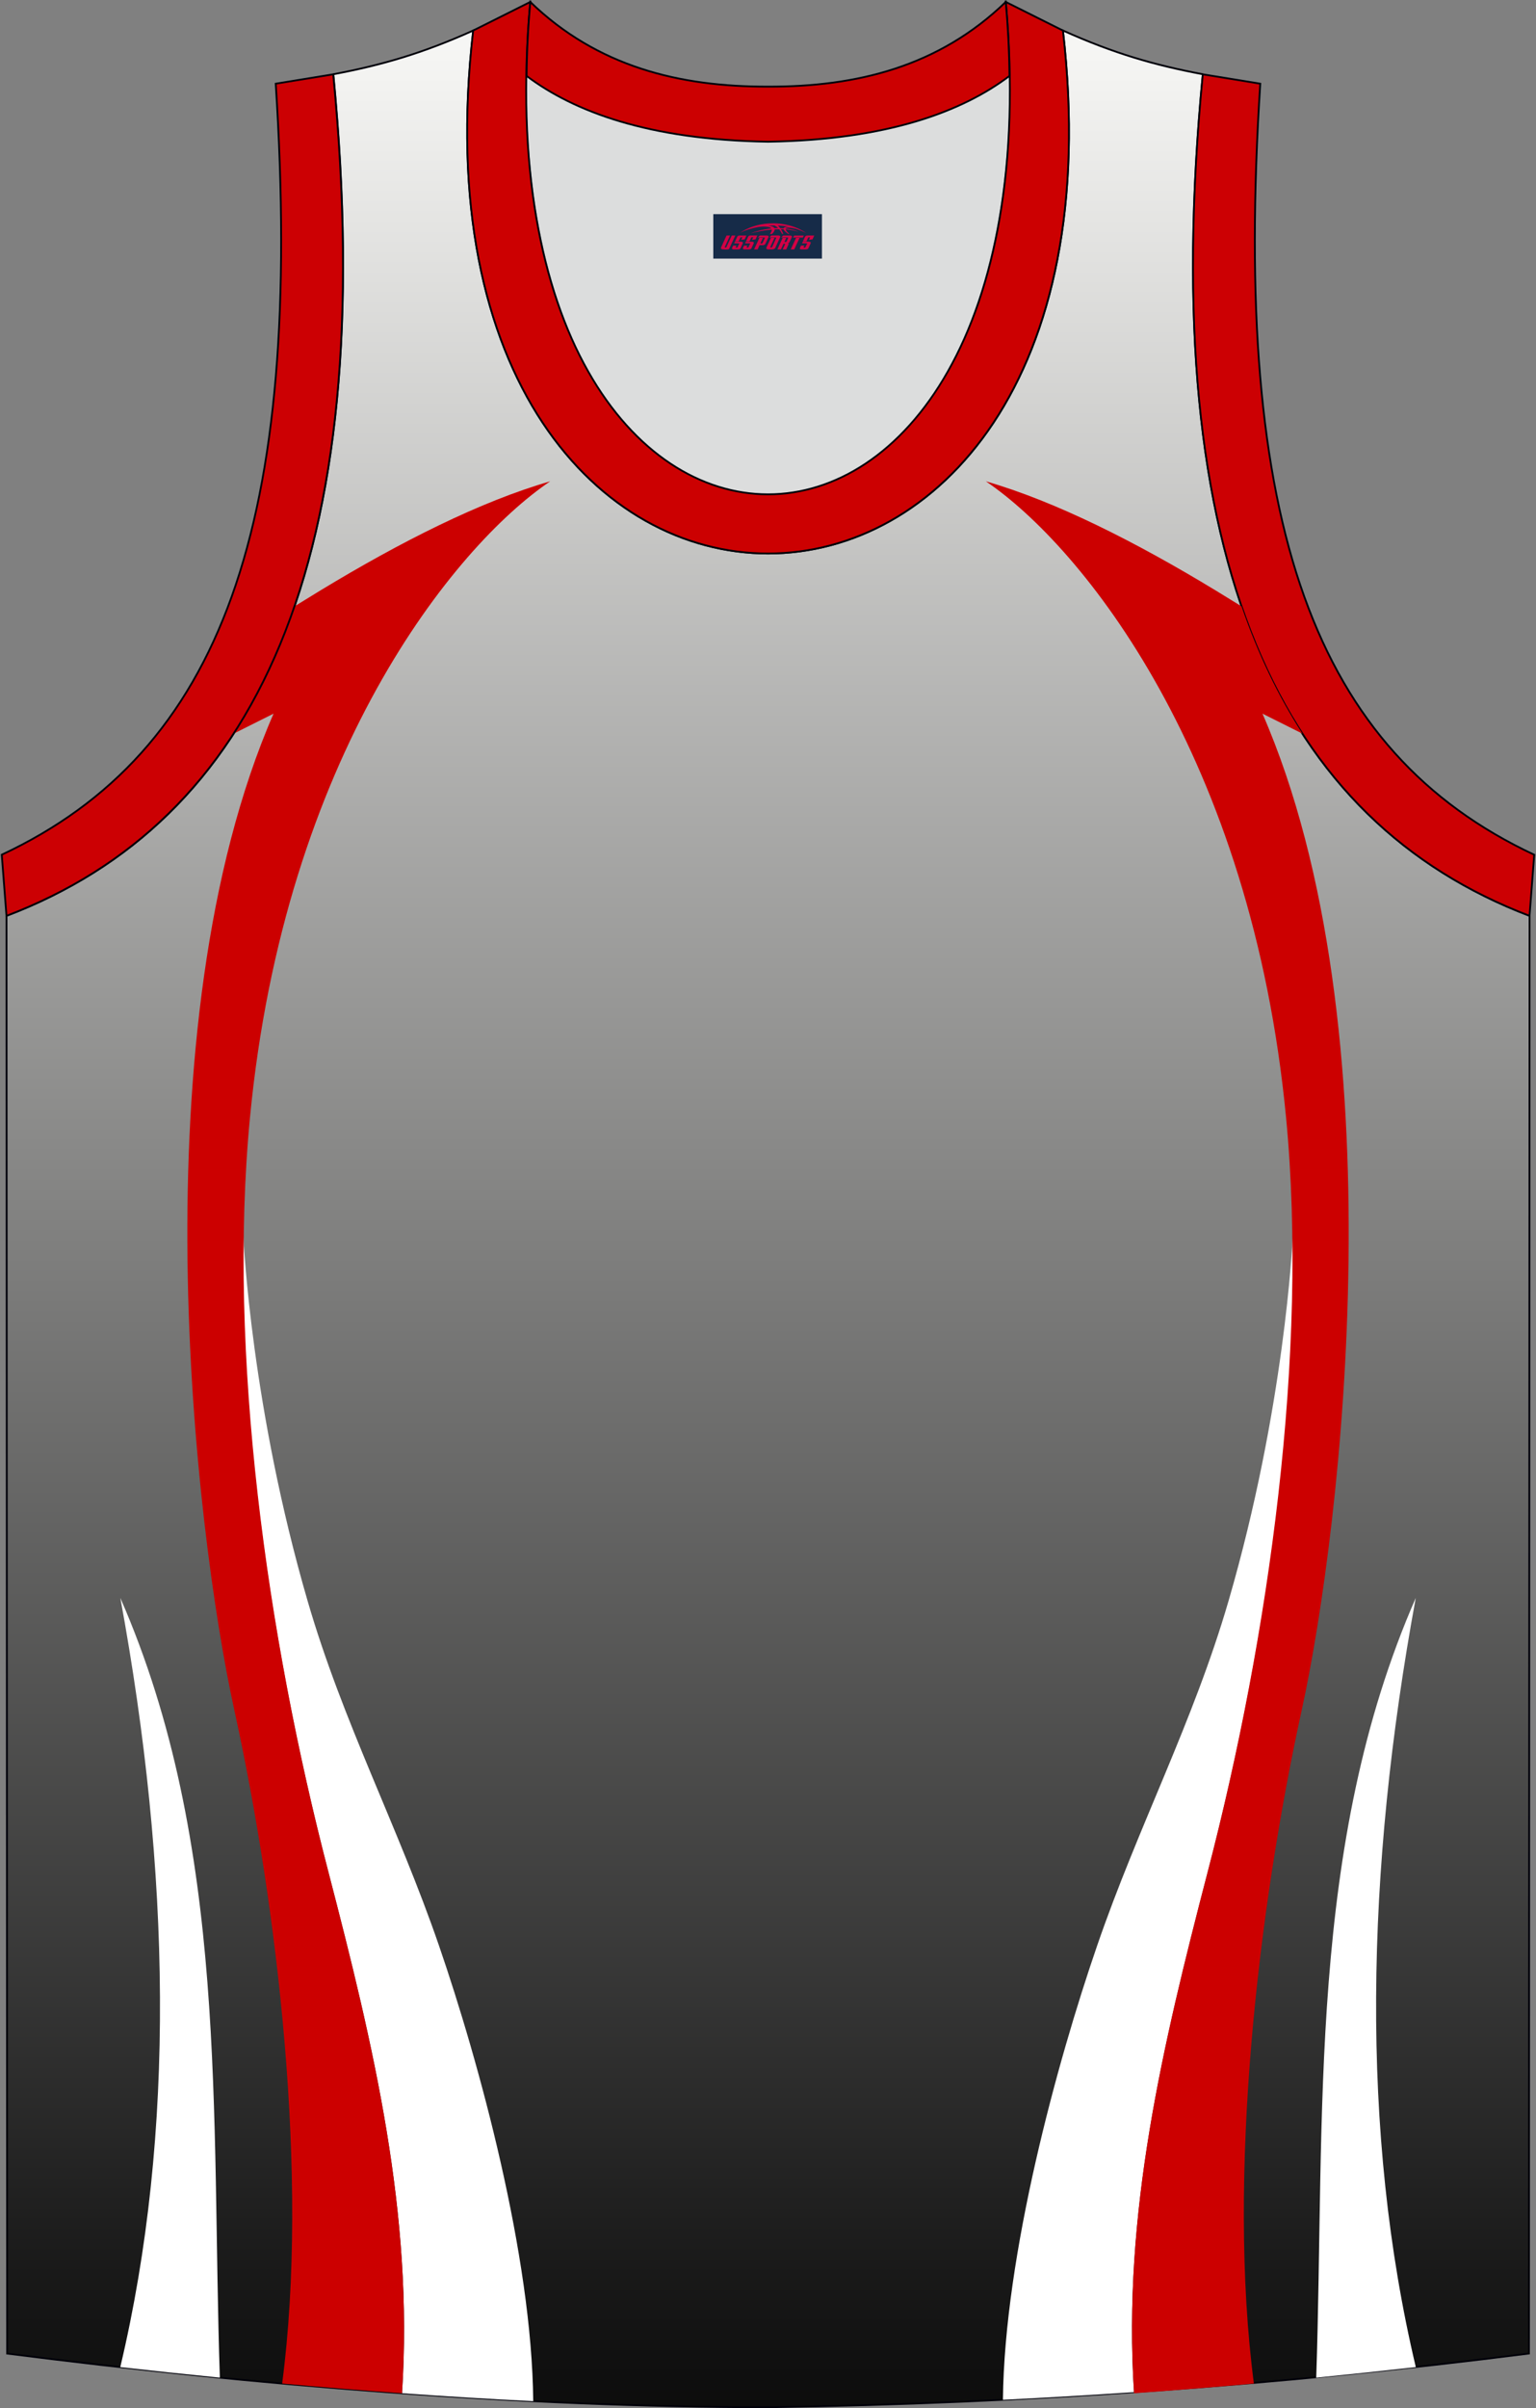
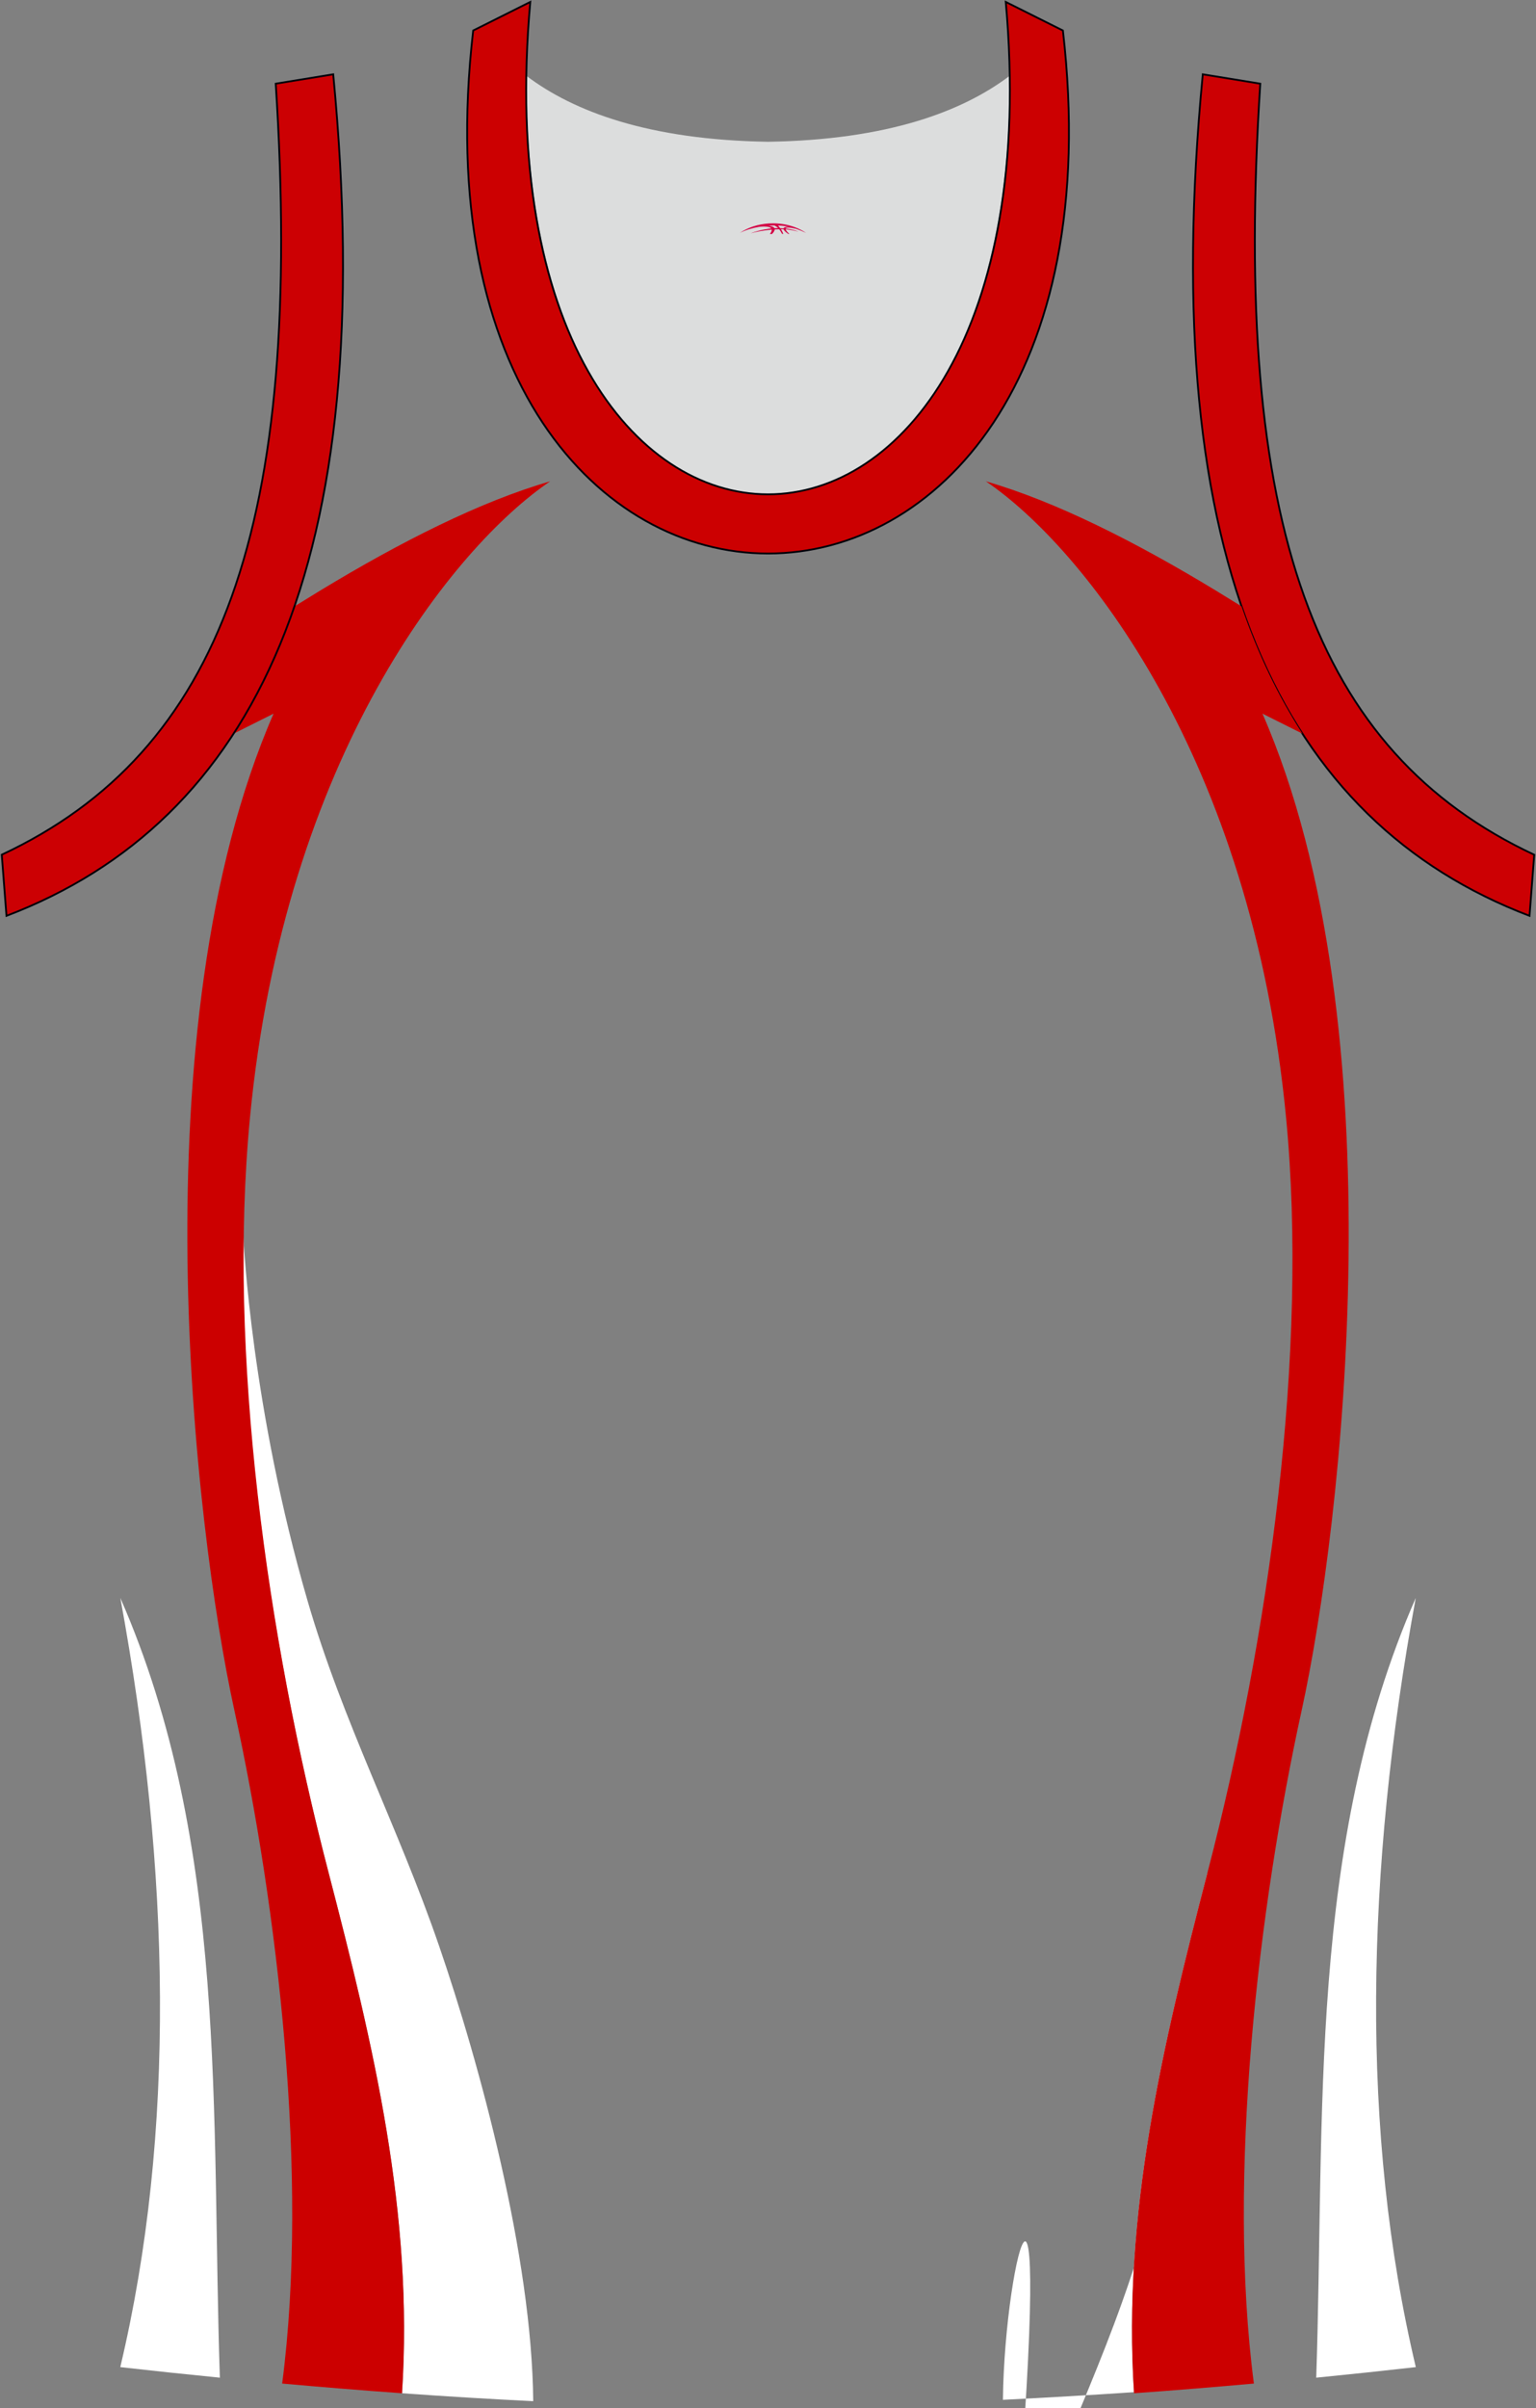
<svg xmlns="http://www.w3.org/2000/svg" version="1.1" id="图层_1" x="0px" y="0px" width="339.31px" height="531.8px" viewBox="0 0 339.31 531.8" enable-background="new 0 0 339.31 531.8" xml:space="preserve">
  <rect x="0" y="0" width="339.31" height="531.8" fill="#808080" stroke="none" />
  <g>
    <linearGradient id="SVGID_1_" gradientUnits="userSpaceOnUse" x1="-1823.346" y1="600.145" x2="-1823.346" y2="32.093" gradientTransform="matrix(1 0 0 1 1993.011 -42.195)">
      <stop offset="0" style="stop-color:#000000" />
      <stop offset="1" style="stop-color:#FFFFFD" />
    </linearGradient>
-     <path fill="url(#SVGID_1_)" stroke="#000009" stroke-width="0.4" stroke-miterlimit="10" d="M169.69,531.6   c57.37-0.83,113.32-4.88,168.06-11.86l0.14-317.5c-54.53-20.78-82.65-77.24-72.18-185.84h0.02c-10.65-2-19.74-4.62-30.92-9.66   c17.79,153.99-148.06,153.99-130.27,0c-11.18,5.04-20.27,7.66-30.92,9.66h0.02C84.09,125.01,55.97,181.47,1.44,202.25l0.14,317.5   C55.87,526.67,114.98,531.6,169.69,531.6L169.69,531.6z M169.64,531.6h0.05H169.64z" />
-     <path fill="#FFFFFF" d="M221.55,529.96c9.69-0.48,19.34-1.04,28.96-1.69c-2.52-39.61,6.3-76.52,16.28-114.86   c11.34-43.58,19.49-94.46,18.79-140.36c-0.07,1.48-1.83,37.99-14.19,80.49c-7.79,26.77-19.99,49.84-29.03,76.14   C233.51,455.37,221.89,497.89,221.55,529.96z" />
+     <path fill="#FFFFFF" d="M221.55,529.96c9.69-0.48,19.34-1.04,28.96-1.69c-2.52-39.61,6.3-76.52,16.28-114.86   c-0.07,1.48-1.83,37.99-14.19,80.49c-7.79,26.77-19.99,49.84-29.03,76.14   C233.51,455.37,221.89,497.89,221.55,529.96z" />
    <path fill="#FFFFFF" d="M26.57,522.74c7.28,0.82,14.62,1.6,22,2.33c-1.95-57.97,1.94-117.5-21.99-172.2   C37.67,413.14,38.85,470.97,26.57,522.74z" />
    <path fill="#FFFFFF" d="M88.81,528.51c9.67,0.69,19.35,1.28,28.98,1.75c-0.27-32.1-11.94-74.82-20.81-100.58   c-9.05-26.3-21.25-49.37-29.03-76.14c-12.36-42.49-14.12-79.01-14.19-80.49c-0.7,45.9,7.45,96.78,18.79,140.36   C82.54,451.83,91.38,488.81,88.81,528.51z" />
    <path fill="#CC0000" d="M65.06,133.9c-3.62,10.54-8.13,19.89-13.46,28.12l8.83-4.42c-30.21,69.31-17.59,179.3-8.66,220.09   c9.58,43.73,16.54,102.94,10.56,148.68c8.8,0.79,17.64,1.51,26.48,2.14c2.57-39.7-6.27-76.68-16.26-115.1   c-13.56-52.09-22.31-114.6-17.33-166.61c7.63-79.72,44.98-126.06,66.32-140.51c-15.45,4.45-33.16,13.42-50.68,24.05   C70.35,130.65,67.8,132.21,65.06,133.9z" />
    <path fill="#DCDDDD" d="M169.66,31.31c26.45-0.42,42.92-6.7,53.28-14.49c0.02-0.06,0.03-0.12,0.05-0.18   c1.14,124.07-107.81,124.07-106.66,0c0.02,0.06,0.03,0.12,0.05,0.18C126.75,24.61,143.21,30.89,169.66,31.31z" />
    <path fill="#CC0003" stroke="#000009" stroke-width="0.4" stroke-miterlimit="22.926" d="M1.43,202.25   c54.53-20.78,82.65-77.24,72.18-185.84l-12.7,2.07C67.2,116.14,48.89,166,0.39,188.75L1.43,202.25z" />
    <path fill="#CC0001" stroke="#000009" stroke-width="0.4" stroke-miterlimit="22.926" d="M117.14,0.43   c-12.97,144.98,118.01,144.98,105.04,0l12.62,6.31c17.79,154-148.06,153.99-130.27,0L117.14,0.43z" />
-     <path fill="#CC0001" stroke="#000009" stroke-width="0.4" stroke-miterlimit="22.926" d="M117.14,0.43   c14.82,14.3,32.92,18.74,52.52,18.7c19.6,0.05,37.7-4.4,52.52-18.7c0.5,5.62,0.77,11.01,0.82,16.19c-0.02,0.06-0.03,0.13-0.05,0.19   c-10.37,7.79-26.83,14.07-53.28,14.49c-26.45-0.42-42.92-6.7-53.29-14.49c-0.02-0.06-0.03-0.13-0.05-0.19   C116.37,11.45,116.64,6.06,117.14,0.43z" />
    <path fill="#CC0003" stroke="#000009" stroke-width="0.4" stroke-miterlimit="22.926" d="M337.88,202.25   c-54.53-20.78-82.65-77.24-72.18-185.84l12.7,2.07c-6.3,97.67,12.01,147.53,60.52,170.28L337.88,202.25z" />
    <path fill="#CC0000" d="M274.26,133.9c3.62,10.54,8.13,19.89,13.46,28.12l-8.83-4.42c30.21,69.31,17.59,179.3,8.66,220.09   c-9.58,43.73-16.54,102.94-10.56,148.68c-8.8,0.79-17.64,1.51-26.48,2.14c-2.57-39.7,6.27-76.68,16.26-115.1   c13.56-52.09,22.31-114.6,17.33-166.61c-7.63-79.72-44.98-126.06-66.32-140.51c15.45,4.45,33.16,13.42,50.68,24.05   C268.97,130.65,271.52,132.21,274.26,133.9z" />
    <path fill="#FFFFFF" d="M312.76,522.74c-7.28,0.82-14.62,1.6-22,2.33c1.95-57.97-1.94-117.5,21.99-172.2   C301.66,413.14,300.48,470.97,312.76,522.74z" />
  </g>
  <g id="tag_logo">
-     <rect y="47.29" fill="#162B48" width="24" height="9.818" x="157.57" />
    <g>
      <path fill="#D30044" d="M173.53,50.48l0.005-0.011c0.131-0.311,1.085-0.262,2.351,0.071c0.715,0.24,1.44,0.54,2.193,0.9    c-0.218-0.147-0.447-0.289-0.682-0.42l0.011,0.005l-0.011-0.005c-1.478-0.845-3.218-1.418-5.1-1.62    c-1.282-0.115-1.658-0.082-2.411-0.055c-2.449,0.142-4.68,0.905-6.458,2.095c1.26-0.638,2.722-1.075,4.195-1.336    c1.467-0.18,2.476-0.033,2.771,0.344c-1.691,0.175-3.469,0.633-4.555,1.075c1.156-0.338,2.967-0.665,4.647-0.813    c0.016,0.251-0.115,0.567-0.415,0.96h0.475c0.376-0.382,0.584-0.725,0.595-1.004c0.333-0.022,0.66-0.033,0.971-0.033    C172.36,50.92,172.57,51.27,172.77,51.66h0.262c-0.125-0.344-0.295-0.687-0.518-1.036c0.207,0,0.393,0.005,0.567,0.011    c0.104,0.267,0.496,0.66,1.058,1.025h0.245c-0.442-0.365-0.753-0.753-0.835-1.004c1.047,0.065,1.696,0.224,2.885,0.513    C175.35,50.74,174.61,50.57,173.53,50.48z M171.09,50.39c-0.164-0.295-0.655-0.485-1.402-0.551    c0.464-0.033,0.922-0.055,1.364-0.055c0.311,0.147,0.589,0.344,0.84,0.589C171.63,50.37,171.36,50.38,171.09,50.39z M173.07,50.44c-0.224-0.016-0.458-0.027-0.715-0.044c-0.147-0.202-0.311-0.398-0.502-0.6c0.082,0,0.164,0.005,0.24,0.011    c0.72,0.033,1.429,0.125,2.138,0.273C173.56,50.04,173.18,50.2,173.07,50.44z" />
-       <path fill="#D30044" d="M160.49,52.02L159.32,54.57C159.14,54.94,159.41,55.08,159.89,55.08l0.873,0.005    c0.115,0,0.251-0.049,0.327-0.175l1.342-2.891H161.65L160.43,54.65H160.26c-0.147,0-0.185-0.033-0.147-0.125l1.156-2.504H160.49L160.49,52.02z M162.35,53.37h1.271c0.36,0,0.584,0.125,0.442,0.425L163.59,54.83C163.49,55.05,163.22,55.08,162.99,55.08H162.07c-0.267,0-0.442-0.136-0.349-0.333l0.235-0.513h0.742L162.52,54.61C162.5,54.66,162.54,54.67,162.6,54.67h0.18    c0.082,0,0.125-0.016,0.147-0.071l0.376-0.813c0.011-0.022,0.011-0.044-0.055-0.044H162.18L162.35,53.37L162.35,53.37z M163.17,53.3h-0.78l0.475-1.025c0.098-0.218,0.338-0.256,0.578-0.256H164.89L164.5,52.86L163.72,52.98l0.262-0.562H163.69c-0.082,0-0.12,0.016-0.147,0.071L163.17,53.3L163.17,53.3z M164.76,53.37L164.59,53.74h1.069c0.06,0,0.06,0.016,0.049,0.044    L165.33,54.6C165.31,54.65,165.27,54.67,165.19,54.67H165.01c-0.055,0-0.104-0.011-0.082-0.06l0.175-0.376H164.36L164.13,54.75C164.03,54.94,164.21,55.08,164.48,55.08h0.916c0.24,0,0.502-0.033,0.605-0.251l0.475-1.031c0.142-0.3-0.082-0.425-0.442-0.425H164.76L164.76,53.37z M165.57,53.3l0.371-0.818c0.022-0.055,0.06-0.071,0.147-0.071h0.295L166.12,52.97l0.791-0.115l0.387-0.845H165.85c-0.24,0-0.48,0.038-0.578,0.256L164.8,53.3L165.57,53.3L165.57,53.3z M167.97,53.76h0.278c0.087,0,0.153-0.022,0.202-0.115    l0.496-1.075c0.033-0.076-0.011-0.12-0.125-0.12H167.42l0.431-0.431h1.522c0.355,0,0.485,0.153,0.393,0.355l-0.676,1.445    c-0.06,0.125-0.175,0.333-0.644,0.327l-0.649-0.005L167.36,55.08H166.58l1.178-2.558h0.785L167.97,53.76L167.97,53.76z     M170.56,54.57c-0.022,0.049-0.06,0.076-0.142,0.076h-0.191c-0.082,0-0.109-0.027-0.082-0.076l0.944-2.051h-0.785l-0.987,2.138    c-0.125,0.273,0.115,0.415,0.453,0.415h0.72c0.327,0,0.649-0.071,0.769-0.322l1.085-2.384c0.093-0.202-0.06-0.355-0.415-0.355    h-1.533l-0.431,0.431h1.38c0.115,0,0.164,0.033,0.131,0.104L170.56,54.57L170.56,54.57z M173.28,53.44h0.278    c0.087,0,0.158-0.022,0.202-0.115l0.344-0.753c0.033-0.076-0.011-0.12-0.125-0.12h-1.402l0.425-0.431h1.527    c0.355,0,0.485,0.153,0.393,0.355l-0.529,1.124c-0.044,0.093-0.147,0.18-0.393,0.18c0.224,0.011,0.256,0.158,0.175,0.327    l-0.496,1.075h-0.785l0.54-1.167c0.022-0.055-0.005-0.087-0.104-0.087h-0.235L172.51,55.08h-0.785l1.178-2.558h0.785L173.28,53.44L173.28,53.44z M175.85,52.53L174.67,55.08h0.785l1.184-2.558H175.85L175.85,52.53z M177.36,52.46l0.202-0.431h-2.1l-0.295,0.431    H177.36L177.36,52.46z M177.34,53.37h1.271c0.36,0,0.584,0.125,0.442,0.425l-0.475,1.031c-0.104,0.218-0.371,0.251-0.605,0.251    h-0.916c-0.267,0-0.442-0.136-0.349-0.333l0.235-0.513h0.742L177.51,54.61c-0.022,0.049,0.022,0.06,0.082,0.06h0.18    c0.082,0,0.125-0.016,0.147-0.071l0.376-0.813c0.011-0.022,0.011-0.044-0.049-0.044h-1.069L177.34,53.37L177.34,53.37z     M178.15,53.3H177.37l0.475-1.025c0.098-0.218,0.338-0.256,0.578-0.256h1.451l-0.387,0.845l-0.791,0.115l0.262-0.562h-0.295    c-0.082,0-0.12,0.016-0.147,0.071L178.15,53.3z" />
    </g>
  </g>
</svg>